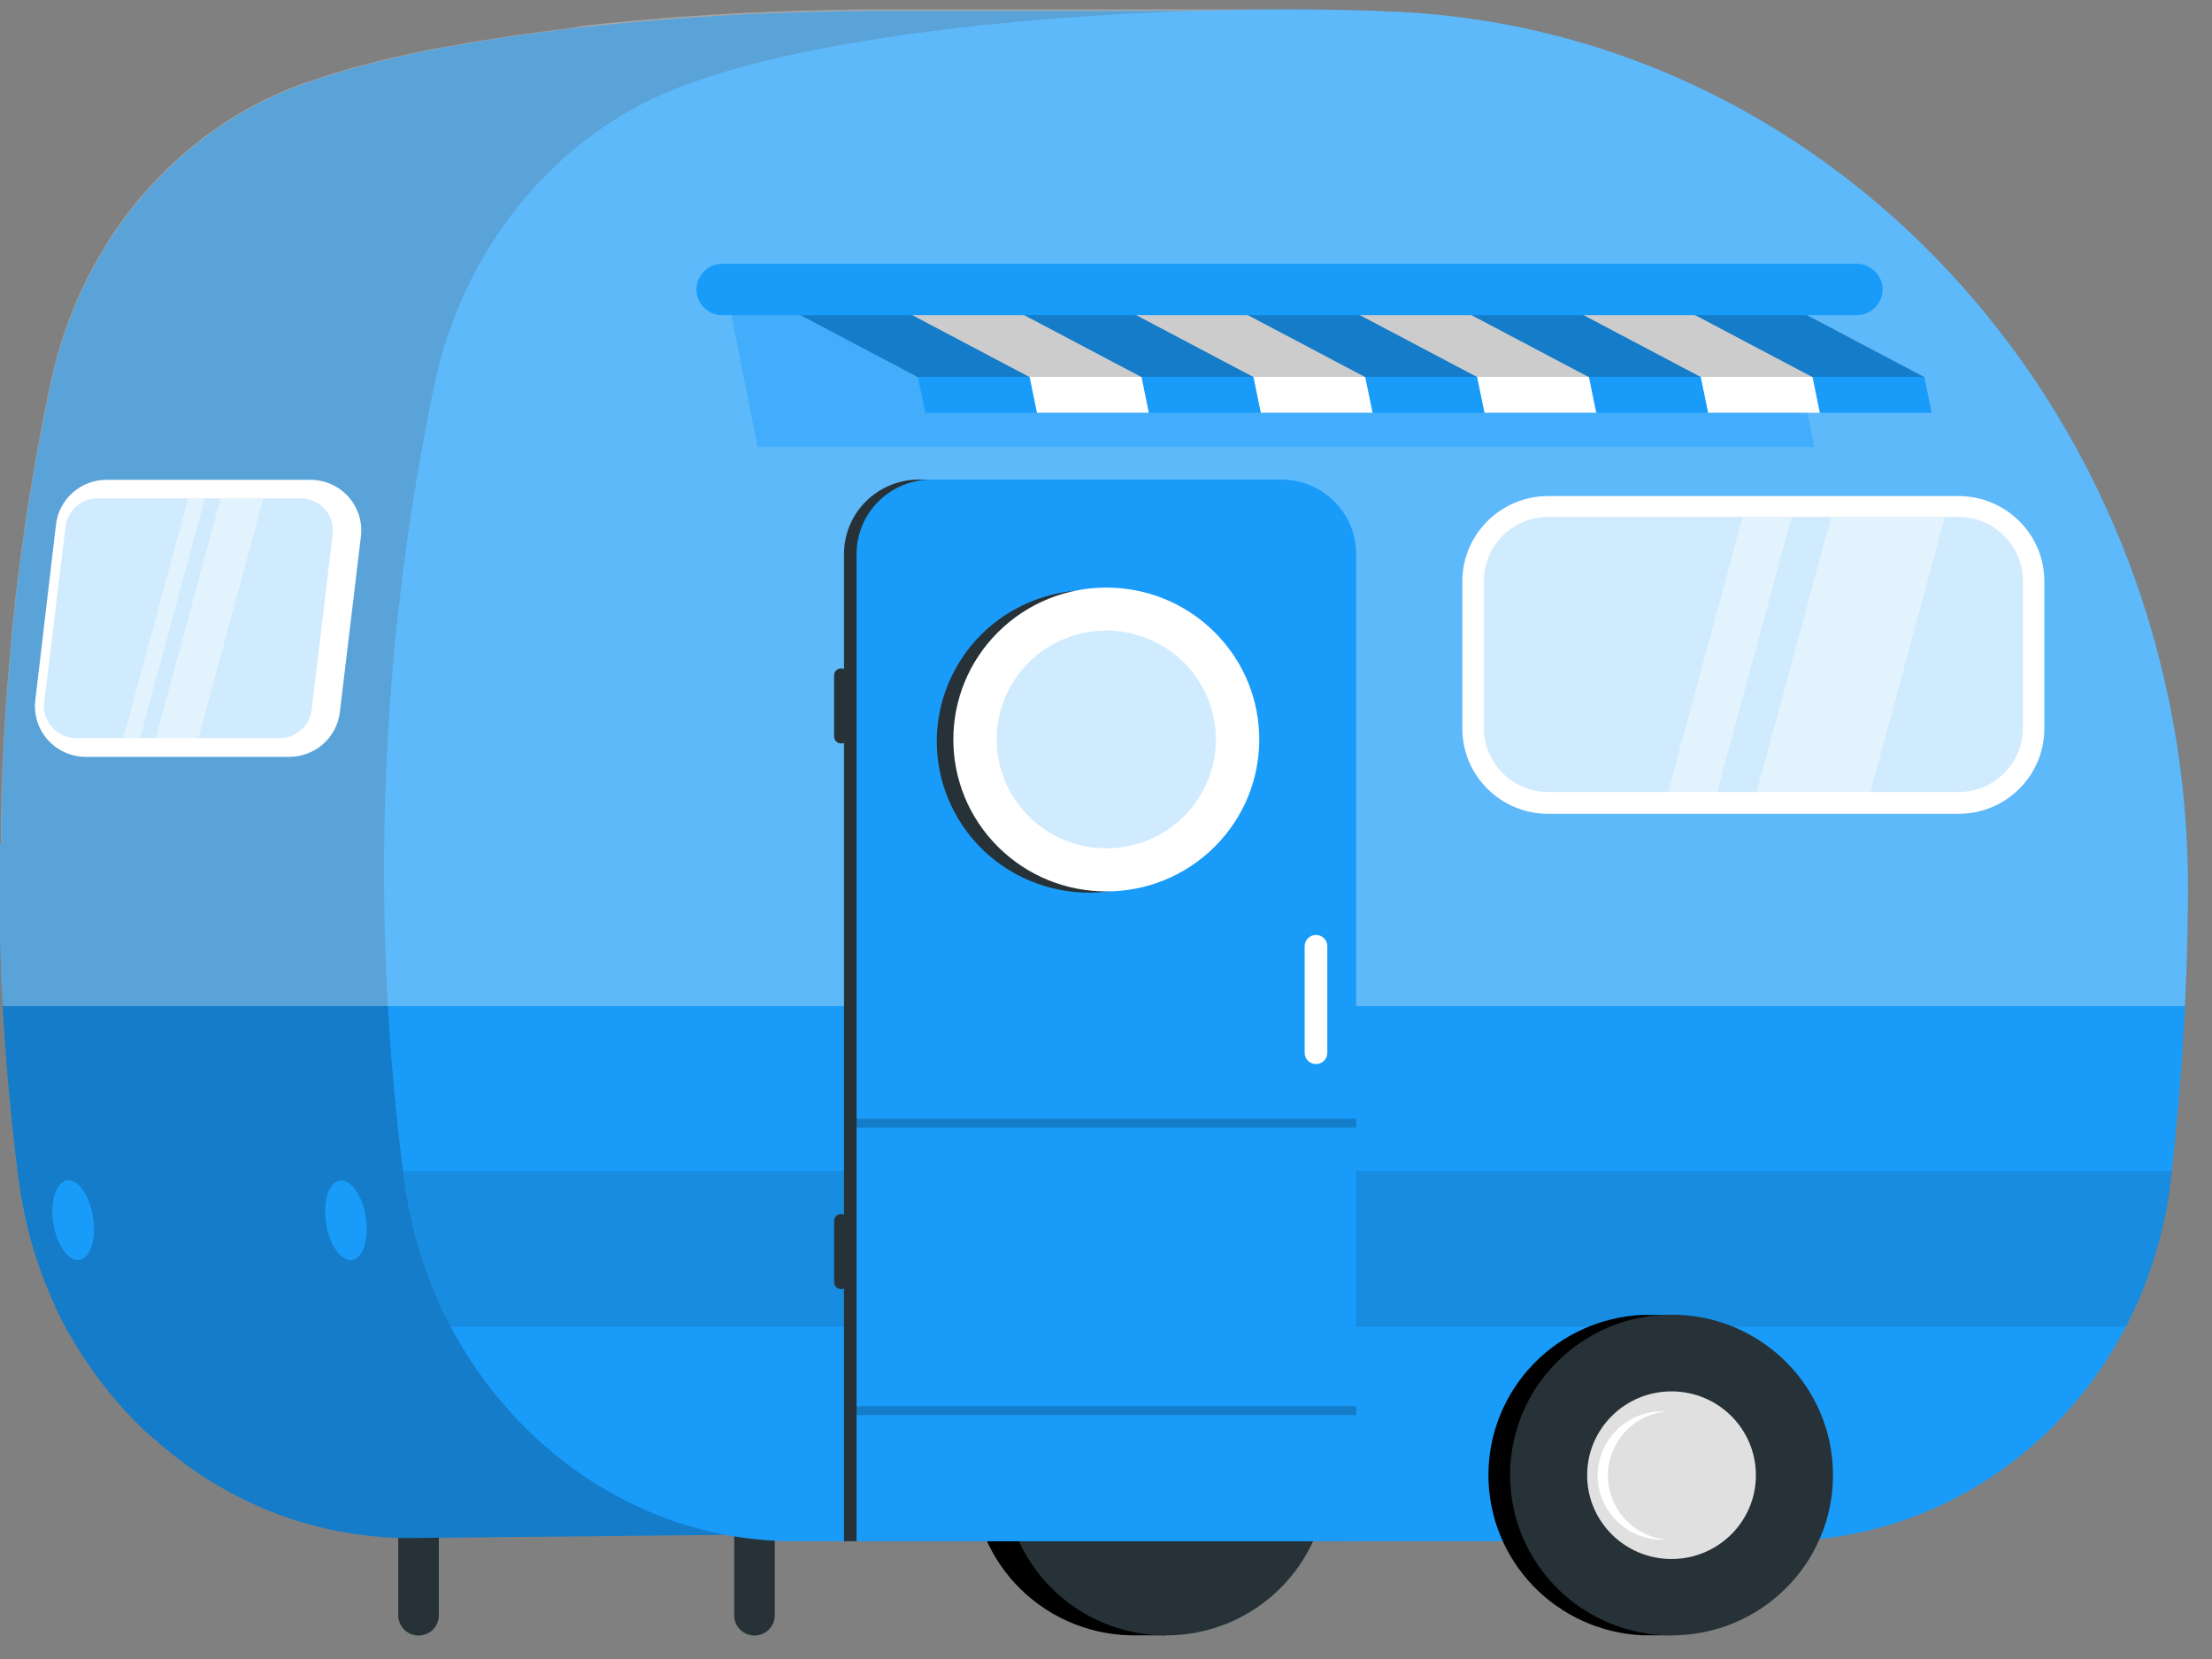
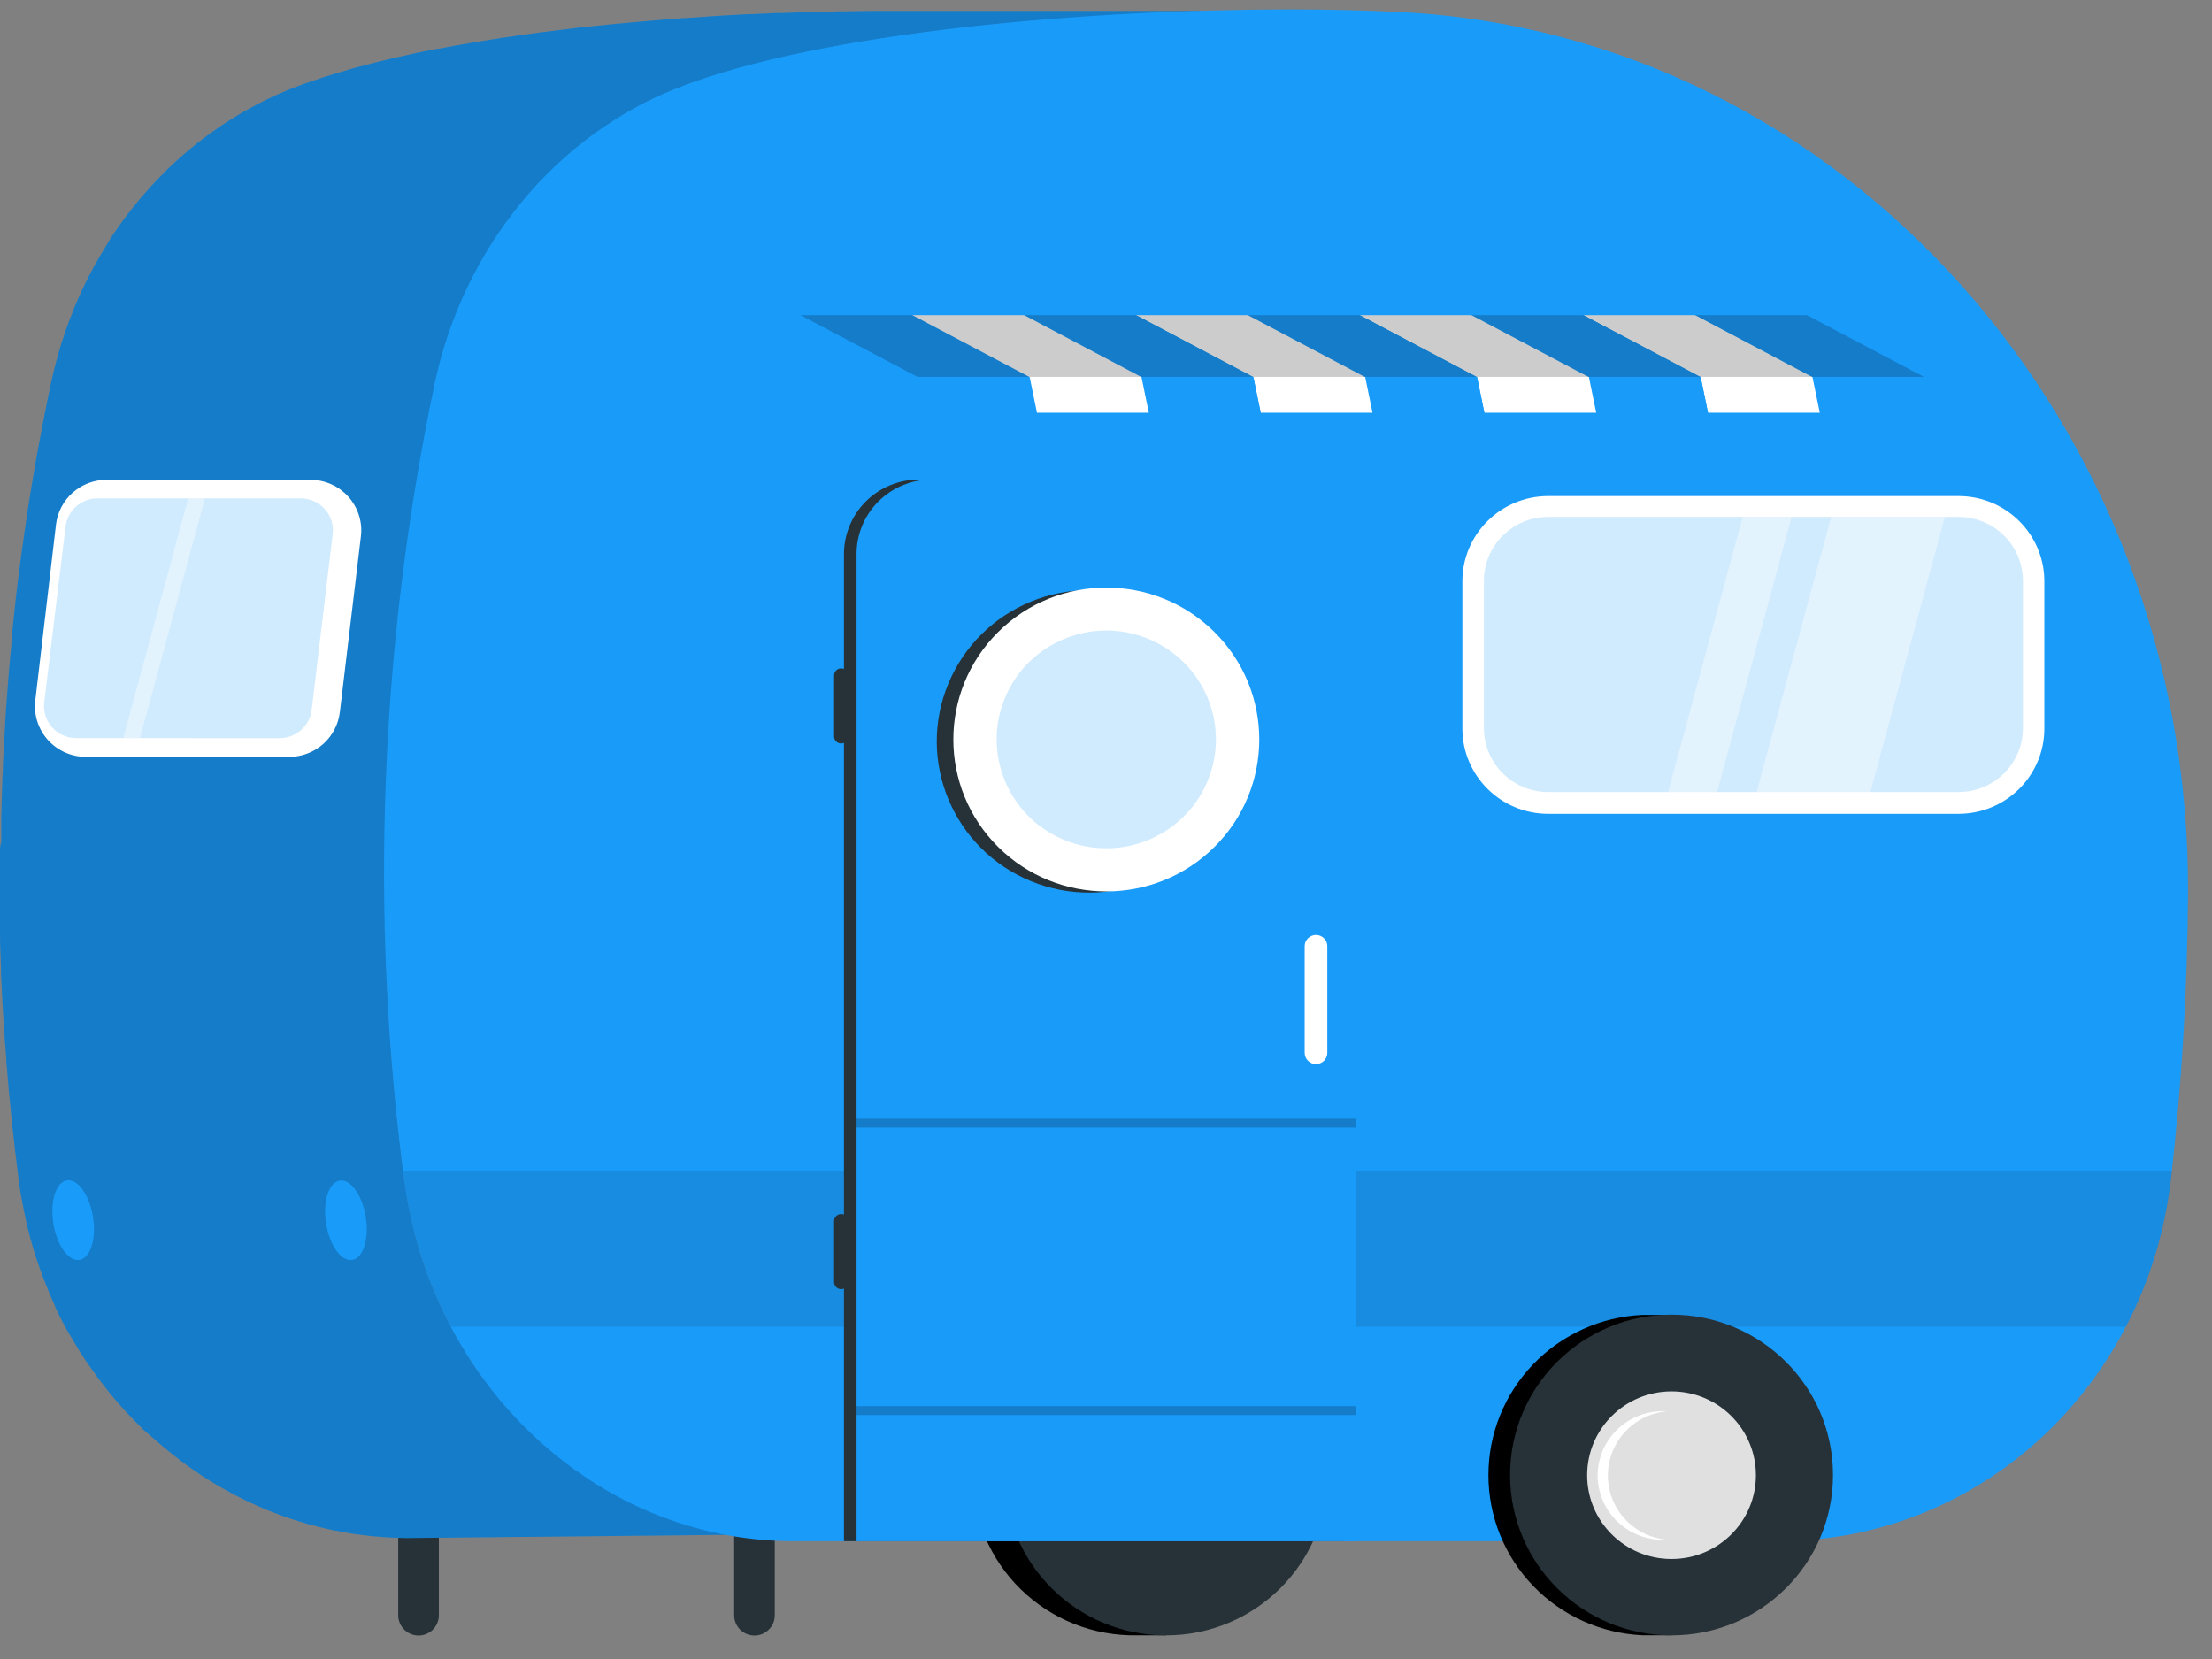
<svg xmlns="http://www.w3.org/2000/svg" width="68" height="51" viewBox="0 0 68 51" fill="none">
  <rect x="0" y="0" width="68" height="51" fill="#808080" stroke="none" />
  <g clip-path="url(#clip0_14356_19595)">
    <path d="M34.955 40.424H35.844V50.273H34.955C34.295 50.285 33.64 50.167 33.027 49.925C32.414 49.682 31.856 49.321 31.385 48.862C30.914 48.404 30.541 47.856 30.285 47.252C30.03 46.648 29.898 45.999 29.898 45.344C29.898 44.689 30.03 44.04 30.285 43.436C30.541 42.832 30.914 42.284 31.385 41.826C31.856 41.367 32.414 41.006 33.027 40.763C33.64 40.521 34.295 40.403 34.955 40.415V40.424Z" fill="black" />
    <path d="M35.844 50.274C38.585 50.274 40.808 48.067 40.808 45.344C40.808 42.621 38.585 40.414 35.844 40.414C33.103 40.414 30.881 42.621 30.881 45.344C30.881 48.067 33.103 50.274 35.844 50.274Z" fill="#263238" />
    <path d="M23.195 50.279C23.36 50.279 23.519 50.213 23.635 50.097C23.752 49.98 23.818 49.823 23.818 49.659V45.734H22.57V49.659C22.57 49.823 22.636 49.981 22.753 50.097C22.87 50.214 23.029 50.279 23.195 50.279Z" fill="#263238" />
    <path d="M12.867 50.279C13.032 50.279 13.191 50.213 13.308 50.097C13.425 49.98 13.491 49.823 13.491 49.659V45.734H12.242V49.659C12.243 49.823 12.309 49.98 12.426 50.097C12.543 50.213 12.701 50.279 12.867 50.279Z" fill="#263238" />
    <path d="M-0.012 26.342V26.594C-0.012 26.622 -0.012 26.649 -0.012 26.675V27.125C-0.012 27.232 -0.012 27.341 -0.012 27.45C-0.012 27.605 -0.012 27.761 -0.012 27.916C-0.012 28.015 -0.012 28.113 -0.012 28.213C-0.012 28.386 -0.001 28.567 0.002 28.742C0.002 28.818 0.002 28.892 0.002 28.963C0.011 29.214 0.018 29.459 0.03 29.706C0.03 29.734 0.03 29.763 0.03 29.794C0.03 30.009 0.047 30.225 0.058 30.436C0.058 30.52 0.058 30.608 0.072 30.684C0.072 30.84 0.087 30.999 0.096 31.152C0.096 31.251 0.11 31.348 0.115 31.443C0.126 31.583 0.133 31.721 0.143 31.859C0.143 31.959 0.159 32.061 0.164 32.16C0.174 32.291 0.183 32.423 0.195 32.552V32.633C0.195 32.677 0.195 32.72 0.207 32.766C0.227 32.995 0.246 33.223 0.265 33.447C0.265 33.518 0.277 33.587 0.284 33.655C0.31 33.928 0.336 34.201 0.364 34.465C0.364 34.512 0.374 34.555 0.378 34.598C0.402 34.828 0.428 35.054 0.455 35.279C0.455 35.348 0.47 35.419 0.479 35.488C0.51 35.748 0.542 36.006 0.573 36.261C0.588 36.371 0.604 36.483 0.622 36.594C0.622 36.642 0.639 36.693 0.646 36.742C0.653 36.793 0.67 36.872 0.681 36.934C0.702 37.057 0.728 37.176 0.752 37.297C0.764 37.354 0.775 37.411 0.789 37.47C0.792 37.492 0.796 37.514 0.802 37.536C0.836 37.683 0.87 37.828 0.91 37.973C0.91 37.973 0.91 37.981 0.91 37.985C0.95 38.134 0.992 38.282 1.037 38.432C1.037 38.451 1.05 38.472 1.056 38.491C1.07 38.545 1.091 38.595 1.105 38.647C1.143 38.764 1.182 38.88 1.223 38.992C1.244 39.049 1.265 39.106 1.286 39.165C1.307 39.224 1.317 39.253 1.335 39.298C1.352 39.343 1.385 39.426 1.413 39.49C1.441 39.554 1.457 39.602 1.481 39.663C1.531 39.789 1.587 39.915 1.643 40.038L1.69 40.142V40.162C1.761 40.316 1.836 40.466 1.912 40.615L1.97 40.722C2.024 40.824 2.078 40.928 2.144 41.028C2.144 41.044 2.161 41.059 2.172 41.075C2.21 41.144 2.25 41.209 2.29 41.277C2.33 41.344 2.394 41.45 2.448 41.538C2.502 41.626 2.534 41.672 2.579 41.74C2.624 41.807 2.655 41.861 2.695 41.913C2.709 41.935 2.725 41.954 2.739 41.975C2.801 42.066 2.864 42.148 2.93 42.244C2.996 42.341 3.024 42.376 3.071 42.438C3.141 42.529 3.212 42.619 3.283 42.709C3.322 42.758 3.358 42.808 3.398 42.856L3.419 42.88C3.562 43.053 3.708 43.221 3.857 43.383L3.969 43.501C4.087 43.629 4.209 43.751 4.332 43.872C4.358 43.898 4.383 43.926 4.411 43.952C4.439 43.977 4.463 43.998 4.489 44.022L4.736 44.231C4.802 44.289 4.866 44.347 4.934 44.404C5.002 44.461 5.079 44.527 5.154 44.588C5.228 44.648 5.287 44.698 5.357 44.752C5.427 44.805 5.507 44.869 5.583 44.924L5.792 45.08L6.027 45.242L6.243 45.388L6.486 45.54L6.705 45.673C6.789 45.723 6.879 45.77 6.958 45.814L7.184 45.941L7.44 46.068C7.516 46.108 7.593 46.146 7.673 46.182C7.753 46.219 7.847 46.262 7.935 46.3L8.17 46.404L8.443 46.511L8.682 46.6C8.774 46.635 8.868 46.663 8.962 46.696L9.202 46.773C9.298 46.803 9.393 46.829 9.491 46.856C9.588 46.884 9.649 46.901 9.732 46.922C9.816 46.943 9.929 46.97 10.03 46.993C10.131 47.015 10.188 47.031 10.27 47.046C10.352 47.062 10.477 47.084 10.583 47.103C10.66 47.117 10.738 47.133 10.816 47.145C10.926 47.162 11.036 47.174 11.147 47.19C11.222 47.19 11.295 47.209 11.37 47.218C11.493 47.23 11.617 47.238 11.742 47.249C11.805 47.249 11.867 47.261 11.93 47.262C12.118 47.273 12.307 47.28 12.497 47.282L22.88 47.178C22.798 47.169 22.716 47.159 22.636 47.145C22.556 47.131 22.479 47.117 22.401 47.103L22.088 47.046C22.008 47.031 21.93 47.01 21.85 46.993C21.77 46.976 21.648 46.948 21.55 46.922L21.31 46.856C21.213 46.829 21.117 46.803 21.021 46.773C20.926 46.744 20.861 46.722 20.782 46.696C20.701 46.67 20.592 46.635 20.501 46.6L20.263 46.511L19.992 46.404C19.912 46.371 19.835 46.334 19.755 46.3C19.675 46.265 19.581 46.224 19.491 46.182C19.4 46.141 19.337 46.106 19.261 46.068C19.184 46.03 19.087 45.984 19.003 45.941L18.777 45.814C18.692 45.77 18.603 45.723 18.527 45.673L18.304 45.54L18.062 45.388L17.846 45.242C17.768 45.189 17.69 45.135 17.613 45.08L17.401 44.924C17.325 44.867 17.25 44.81 17.175 44.752C17.1 44.693 17.039 44.643 16.971 44.588L16.74 44.404L16.545 44.231C16.474 44.166 16.402 44.104 16.333 44.036C16.263 43.969 16.229 43.936 16.177 43.886C16.053 43.765 15.931 43.642 15.813 43.514C15.775 43.476 15.736 43.437 15.7 43.397C15.55 43.234 15.404 43.067 15.263 42.894L15.126 42.721C15.054 42.632 14.985 42.548 14.915 42.45C14.866 42.388 14.821 42.32 14.773 42.256C14.724 42.193 14.644 42.084 14.583 41.987C14.522 41.89 14.475 41.828 14.421 41.745L14.305 41.536C14.249 41.45 14.198 41.363 14.146 41.275C14.094 41.187 14.064 41.142 14.026 41.073C13.962 40.957 13.897 40.838 13.835 40.727C13.817 40.693 13.796 40.656 13.777 40.62C13.699 40.466 13.619 40.307 13.546 40.147C13.529 40.112 13.516 40.076 13.499 40.043C13.443 39.92 13.389 39.794 13.335 39.668C13.313 39.613 13.292 39.557 13.268 39.495C13.226 39.386 13.182 39.278 13.142 39.17L13.078 38.998C13.039 38.882 13 38.767 12.963 38.652L12.911 38.496C12.859 38.324 12.812 38.161 12.765 37.99C12.766 37.986 12.766 37.982 12.765 37.978C12.723 37.805 12.683 37.643 12.645 37.475C12.631 37.418 12.62 37.361 12.608 37.302C12.582 37.181 12.559 37.062 12.537 36.94C12.525 36.877 12.513 36.812 12.504 36.748C12.478 36.587 12.45 36.426 12.429 36.266C12.396 36.012 12.366 35.747 12.335 35.495C12.335 35.424 12.318 35.353 12.311 35.282C12.285 35.058 12.259 34.831 12.234 34.602C12.234 34.558 12.226 34.517 12.22 34.472C12.193 34.206 12.166 33.935 12.14 33.662C12.14 33.593 12.128 33.522 12.121 33.453C12.1 33.228 12.081 33 12.062 32.772C12.062 32.701 12.052 32.63 12.045 32.557C12.036 32.43 12.025 32.298 12.017 32.169C12.008 32.067 12.001 31.965 11.992 31.864C11.992 31.726 11.977 31.59 11.966 31.451C11.966 31.355 11.954 31.258 11.949 31.158C11.938 31.006 11.931 30.852 11.923 30.696C11.923 30.612 11.912 30.523 11.909 30.441C11.898 30.237 11.89 30.033 11.881 29.827V29.711C11.872 29.464 11.862 29.219 11.855 28.968C11.855 28.892 11.855 28.815 11.855 28.737C11.855 28.564 11.846 28.391 11.845 28.218C11.845 28.118 11.845 28.02 11.845 27.921V27.455C11.845 27.344 11.845 27.235 11.845 27.125C11.845 26.978 11.845 26.829 11.845 26.681C11.845 26.568 11.845 26.456 11.845 26.335C11.845 26.183 11.845 26.031 11.845 25.879C11.845 25.763 11.845 25.647 11.845 25.533C11.845 25.383 11.845 25.234 11.855 25.084C11.855 24.963 11.855 24.842 11.864 24.719C11.872 24.597 11.872 24.422 11.876 24.272C11.876 24.149 11.886 24.025 11.89 23.902C11.89 23.75 11.902 23.599 11.909 23.448C11.909 23.323 11.919 23.199 11.926 23.076C11.926 22.922 11.944 22.768 11.951 22.615L11.972 22.24L12.003 21.771L12.029 21.393C12.041 21.236 12.055 21.075 12.065 20.914C12.076 20.792 12.085 20.667 12.097 20.541C12.111 20.377 12.126 20.211 12.14 20.047C12.152 19.926 12.161 19.805 12.175 19.682C12.196 19.449 12.222 19.214 12.246 18.977L12.267 18.775C12.302 18.473 12.337 18.167 12.375 17.863C12.386 17.776 12.396 17.69 12.408 17.607C12.434 17.384 12.464 17.163 12.493 16.937C12.509 16.823 12.527 16.707 12.542 16.591C12.572 16.396 12.6 16.199 12.629 16.002L12.687 15.627C12.714 15.437 12.746 15.247 12.777 15.053L12.84 14.671L12.944 14.082C12.965 13.961 12.986 13.838 13.008 13.716C13.048 13.501 13.09 13.284 13.132 13.068C13.151 12.964 13.17 12.86 13.191 12.757C13.254 12.435 13.32 12.113 13.389 11.791C13.402 11.732 13.415 11.675 13.429 11.618C13.48 11.398 13.532 11.182 13.593 10.968L13.616 10.894C13.678 10.674 13.746 10.457 13.819 10.244C13.824 10.227 13.83 10.21 13.836 10.194C13.913 9.971 13.995 9.752 14.084 9.536V9.524C14.174 9.304 14.268 9.09 14.371 8.879C14.374 8.869 14.379 8.859 14.384 8.85C14.482 8.644 14.585 8.44 14.694 8.241C14.705 8.222 14.713 8.203 14.724 8.186C14.83 7.993 14.941 7.802 15.056 7.618C15.072 7.593 15.084 7.569 15.1 7.547C15.213 7.364 15.333 7.187 15.447 7.011C15.465 6.987 15.482 6.959 15.502 6.935C15.625 6.762 15.752 6.589 15.882 6.43L15.94 6.356C16.088 6.171 16.241 5.992 16.399 5.815C16.418 5.795 16.436 5.774 16.455 5.755C16.615 5.582 16.782 5.409 16.954 5.236C16.971 5.219 16.987 5.202 17.008 5.185C17.131 5.062 17.26 4.944 17.391 4.83L17.476 4.756C17.606 4.644 17.739 4.531 17.874 4.424C17.881 4.42 17.887 4.415 17.892 4.409C18.014 4.314 18.135 4.222 18.261 4.131L18.368 4.055C18.464 3.985 18.561 3.918 18.661 3.852L18.765 3.783C18.873 3.712 18.981 3.643 19.09 3.579L19.13 3.555C19.252 3.479 19.376 3.41 19.501 3.341L19.625 3.275L19.868 3.147L20.009 3.078C20.089 3.04 20.167 3 20.247 2.966L20.383 2.904C20.529 2.84 20.679 2.774 20.83 2.715L21.255 2.555H21.274C21.403 2.507 21.533 2.462 21.665 2.42L21.799 2.375L22.097 2.282L22.25 2.235L22.565 2.143L22.702 2.104L22.895 2.052L23.271 1.952L23.488 1.898L23.854 1.812L24.084 1.758L24.466 1.673L24.689 1.623L25.125 1.537C25.188 1.523 25.249 1.511 25.312 1.501L25.543 1.456L25.875 1.393L26.122 1.352L26.45 1.293L26.709 1.252L27.034 1.2L27.302 1.158C27.41 1.143 27.518 1.126 27.627 1.112L27.9 1.07L28.229 1.025L28.508 0.989C28.617 0.975 28.729 0.96 28.84 0.948L29.12 0.913L29.454 0.873C29.548 0.861 29.642 0.849 29.738 0.841L29.993 0.811L30.828 0.725C30.842 0.726 30.856 0.726 30.87 0.725C31.162 0.697 31.455 0.669 31.74 0.645L31.954 0.628C32.246 0.604 32.537 0.578 32.824 0.557H32.871C33.151 0.536 33.433 0.517 33.713 0.5L33.92 0.486L34.79 0.436H34.903L35.679 0.4H35.872L36.716 0.369H36.862L37.594 0.348H37.768L38.626 0.336H38.8H39.657H27.822H26.963H26.789L25.935 0.348C25.915 0.35 25.895 0.35 25.875 0.348H25.762L25.03 0.369H24.884L24.042 0.4H23.847L23.069 0.436H22.958L22.088 0.486L21.879 0.5C21.598 0.517 21.317 0.536 21.037 0.557H20.992C20.7 0.578 20.407 0.604 20.122 0.628L19.91 0.645C19.617 0.669 19.324 0.697 19.04 0.725C19.026 0.726 19.012 0.726 18.998 0.725L18.162 0.811L18.048 0.823L17.907 0.841C17.814 0.841 17.718 0.861 17.622 0.873L17.29 0.913L17.008 0.948L16.677 0.989L16.399 1.025L16.072 1.07L15.799 1.112C15.689 1.126 15.58 1.143 15.472 1.158L15.204 1.2L14.879 1.252C14.793 1.266 14.705 1.281 14.619 1.293L14.292 1.352C14.209 1.364 14.118 1.38 14.045 1.393L13.711 1.456L13.482 1.499H13.443C13.393 1.507 13.346 1.52 13.295 1.53L12.857 1.616L12.634 1.666C12.506 1.694 12.379 1.722 12.255 1.751L12.022 1.805L11.66 1.891L11.441 1.945L11.067 2.045L10.922 2.083L10.87 2.097L10.736 2.136C10.628 2.166 10.524 2.197 10.421 2.228L10.268 2.275L9.969 2.368L9.835 2.413C9.701 2.456 9.571 2.501 9.442 2.548H9.425C9.28 2.6 9.139 2.653 9.002 2.707C8.864 2.76 8.703 2.831 8.555 2.895L8.499 2.918L8.419 2.957C8.339 2.992 8.261 3.032 8.182 3.07L8.04 3.139L7.796 3.267L7.702 3.315L7.674 3.332C7.549 3.401 7.424 3.47 7.3 3.546L7.26 3.571C7.151 3.638 7.045 3.704 6.938 3.775L6.9 3.797L6.832 3.844C6.735 3.909 6.638 3.977 6.538 4.048C6.504 4.072 6.467 4.096 6.434 4.122C6.309 4.213 6.185 4.305 6.065 4.4C6.06 4.404 6.054 4.408 6.049 4.412C5.914 4.521 5.782 4.632 5.651 4.744L5.568 4.818C5.437 4.932 5.308 5.05 5.181 5.173L5.159 5.193L5.129 5.224C4.955 5.397 4.792 5.57 4.628 5.743L4.574 5.803C4.418 5.976 4.263 6.159 4.115 6.344L4.087 6.375C4.077 6.389 4.068 6.405 4.056 6.418C3.925 6.581 3.798 6.752 3.676 6.923L3.624 6.999C3.501 7.172 3.382 7.345 3.276 7.535L3.233 7.606C3.118 7.79 3.007 7.98 2.901 8.174C2.89 8.192 2.88 8.21 2.871 8.229C2.763 8.428 2.657 8.632 2.56 8.838C2.556 8.848 2.552 8.858 2.546 8.867C2.447 9.078 2.351 9.294 2.262 9.511V9.524C2.173 9.74 2.088 9.959 2.013 10.182C2.009 10.198 2.003 10.214 1.996 10.23C1.921 10.445 1.855 10.662 1.791 10.882C1.785 10.907 1.778 10.932 1.77 10.956C1.711 11.17 1.657 11.386 1.606 11.606C1.606 11.625 1.598 11.642 1.594 11.661C1.591 11.68 1.575 11.742 1.566 11.782C1.497 12.105 1.432 12.427 1.37 12.748C1.347 12.852 1.328 12.955 1.309 13.059C1.267 13.275 1.225 13.493 1.187 13.707C1.163 13.83 1.142 13.952 1.119 14.073C1.084 14.27 1.05 14.469 1.018 14.664C0.996 14.79 0.975 14.917 0.954 15.043C0.923 15.234 0.893 15.428 0.862 15.62C0.842 15.744 0.823 15.869 0.806 15.993C0.776 16.19 0.747 16.387 0.721 16.586C0.703 16.7 0.688 16.814 0.672 16.931C0.641 17.158 0.613 17.382 0.583 17.607C0.573 17.688 0.562 17.78 0.55 17.854C0.514 18.162 0.477 18.468 0.446 18.77C0.446 18.836 0.432 18.899 0.425 18.965C0.399 19.204 0.375 19.442 0.352 19.677C0.352 19.705 0.352 19.731 0.352 19.758C0.352 19.852 0.334 19.945 0.328 20.04C0.312 20.213 0.296 20.372 0.284 20.536C0.272 20.662 0.262 20.786 0.253 20.909C0.239 21.07 0.227 21.23 0.216 21.388C0.206 21.514 0.197 21.64 0.188 21.766C0.18 21.922 0.167 22.079 0.159 22.235C0.159 22.359 0.143 22.485 0.138 22.609C0.127 22.763 0.12 22.917 0.112 23.071C0.112 23.194 0.101 23.318 0.094 23.442C0.094 23.594 0.082 23.747 0.075 23.898C0.075 24.02 0.067 24.144 0.063 24.267C0.063 24.417 0.053 24.567 0.049 24.716C0.049 24.839 0.049 24.958 0.039 25.077C0.039 25.229 0.039 25.379 0.039 25.53V25.875C-0.008 26.036 -0.008 26.19 -0.012 26.342Z" fill="#199BFA" />
    <path opacity="0.2" d="M-0.012 26.342V26.594C-0.012 26.622 -0.012 26.649 -0.012 26.675V27.125C-0.012 27.232 -0.012 27.341 -0.012 27.45C-0.012 27.605 -0.012 27.761 -0.012 27.916C-0.012 28.015 -0.012 28.113 -0.012 28.213C-0.012 28.386 -0.001 28.567 0.002 28.742C0.002 28.818 0.002 28.892 0.002 28.963C0.011 29.214 0.018 29.459 0.03 29.706C0.03 29.734 0.03 29.763 0.03 29.794C0.03 30.009 0.047 30.225 0.058 30.436C0.058 30.52 0.058 30.608 0.072 30.684C0.072 30.84 0.087 30.999 0.096 31.152C0.096 31.251 0.11 31.348 0.115 31.443C0.126 31.583 0.133 31.721 0.143 31.859C0.143 31.959 0.159 32.061 0.164 32.16C0.174 32.291 0.183 32.423 0.195 32.552V32.633C0.195 32.677 0.195 32.72 0.207 32.766C0.227 32.995 0.246 33.223 0.265 33.447C0.265 33.518 0.277 33.587 0.284 33.655C0.31 33.928 0.336 34.201 0.364 34.465C0.364 34.512 0.374 34.555 0.378 34.598C0.402 34.828 0.428 35.054 0.455 35.279C0.455 35.348 0.47 35.419 0.479 35.488C0.51 35.748 0.542 36.006 0.573 36.261C0.588 36.371 0.604 36.483 0.622 36.594C0.622 36.642 0.639 36.693 0.646 36.742C0.653 36.793 0.67 36.872 0.681 36.934C0.702 37.057 0.728 37.176 0.752 37.297C0.764 37.354 0.775 37.411 0.789 37.47C0.792 37.492 0.796 37.514 0.802 37.536C0.836 37.683 0.87 37.828 0.91 37.973C0.91 37.973 0.91 37.981 0.91 37.985C0.95 38.134 0.992 38.282 1.037 38.432C1.037 38.451 1.05 38.472 1.056 38.491C1.07 38.545 1.091 38.595 1.105 38.647C1.143 38.764 1.182 38.88 1.223 38.992C1.244 39.049 1.265 39.106 1.286 39.165C1.307 39.224 1.317 39.253 1.335 39.298C1.352 39.343 1.385 39.426 1.413 39.49C1.441 39.554 1.457 39.602 1.481 39.663C1.531 39.789 1.587 39.915 1.643 40.038L1.69 40.142V40.162C1.761 40.316 1.836 40.466 1.912 40.615L1.97 40.722C2.024 40.824 2.078 40.928 2.144 41.028C2.144 41.044 2.161 41.059 2.172 41.075C2.21 41.144 2.25 41.209 2.29 41.277C2.33 41.344 2.394 41.45 2.448 41.538C2.502 41.626 2.534 41.672 2.579 41.74C2.624 41.807 2.655 41.861 2.695 41.913C2.709 41.935 2.725 41.954 2.739 41.975C2.801 42.066 2.864 42.148 2.93 42.244C2.996 42.341 3.024 42.376 3.071 42.438C3.141 42.529 3.212 42.619 3.283 42.709C3.322 42.758 3.358 42.808 3.398 42.856L3.419 42.88C3.562 43.053 3.708 43.221 3.857 43.383L3.969 43.501C4.087 43.629 4.209 43.751 4.332 43.872C4.358 43.898 4.383 43.926 4.411 43.952C4.439 43.977 4.463 43.998 4.489 44.022L4.736 44.231C4.802 44.289 4.866 44.347 4.934 44.404C5.002 44.461 5.079 44.527 5.154 44.588C5.228 44.648 5.287 44.698 5.357 44.752C5.427 44.805 5.507 44.869 5.583 44.924L5.792 45.08L6.027 45.242L6.243 45.388L6.486 45.54L6.705 45.673C6.789 45.723 6.879 45.77 6.958 45.814L7.184 45.941L7.44 46.068C7.516 46.108 7.593 46.146 7.673 46.182C7.753 46.219 7.847 46.262 7.935 46.3L8.17 46.404L8.443 46.511L8.682 46.6C8.774 46.635 8.868 46.663 8.962 46.696L9.202 46.773C9.298 46.803 9.393 46.829 9.491 46.856C9.588 46.884 9.649 46.901 9.732 46.922C9.816 46.943 9.929 46.97 10.03 46.993C10.131 47.015 10.188 47.031 10.27 47.046C10.352 47.062 10.477 47.084 10.583 47.103C10.66 47.117 10.738 47.133 10.816 47.145C10.926 47.162 11.036 47.174 11.147 47.19C11.222 47.19 11.295 47.209 11.37 47.218C11.493 47.23 11.617 47.238 11.742 47.249C11.805 47.249 11.867 47.261 11.93 47.262C12.118 47.273 12.307 47.28 12.497 47.282L22.88 47.178C22.798 47.169 22.716 47.159 22.636 47.145C22.556 47.131 22.479 47.117 22.401 47.103L22.088 47.046C22.008 47.031 21.93 47.01 21.85 46.993C21.77 46.976 21.648 46.948 21.55 46.922L21.31 46.856C21.213 46.829 21.117 46.803 21.021 46.773C20.926 46.744 20.861 46.722 20.782 46.696C20.701 46.67 20.592 46.635 20.501 46.6L20.263 46.511L19.992 46.404C19.912 46.371 19.835 46.334 19.755 46.3C19.675 46.265 19.581 46.224 19.491 46.182C19.4 46.141 19.337 46.106 19.261 46.068C19.184 46.03 19.087 45.984 19.003 45.941L18.777 45.814C18.692 45.77 18.603 45.723 18.527 45.673L18.304 45.54L18.062 45.388L17.846 45.242C17.768 45.189 17.69 45.135 17.613 45.08L17.401 44.924C17.325 44.867 17.25 44.81 17.175 44.752C17.1 44.693 17.039 44.643 16.971 44.588L16.74 44.404L16.545 44.231C16.474 44.166 16.402 44.104 16.333 44.036C16.263 43.969 16.229 43.936 16.177 43.886C16.053 43.765 15.931 43.642 15.813 43.514C15.775 43.476 15.736 43.437 15.7 43.397C15.55 43.234 15.404 43.067 15.263 42.894L15.126 42.721C15.054 42.632 14.985 42.548 14.915 42.45C14.866 42.388 14.821 42.32 14.773 42.256C14.724 42.193 14.644 42.084 14.583 41.987C14.522 41.89 14.475 41.828 14.421 41.745L14.305 41.536C14.249 41.45 14.198 41.363 14.146 41.275C14.094 41.187 14.064 41.142 14.026 41.073C13.962 40.957 13.897 40.838 13.835 40.727C13.817 40.693 13.796 40.656 13.777 40.62C13.699 40.466 13.619 40.307 13.546 40.147C13.529 40.112 13.516 40.076 13.499 40.043C13.443 39.92 13.389 39.794 13.335 39.668C13.313 39.613 13.292 39.557 13.268 39.495C13.226 39.386 13.182 39.278 13.142 39.17L13.078 38.998C13.039 38.882 13 38.767 12.963 38.652L12.911 38.496C12.859 38.324 12.812 38.161 12.765 37.99C12.766 37.986 12.766 37.982 12.765 37.978C12.723 37.805 12.683 37.643 12.645 37.475C12.631 37.418 12.62 37.361 12.608 37.302C12.582 37.181 12.559 37.062 12.537 36.94C12.525 36.877 12.513 36.812 12.504 36.748C12.478 36.587 12.45 36.426 12.429 36.266C12.396 36.012 12.366 35.747 12.335 35.495C12.335 35.424 12.318 35.353 12.311 35.282C12.285 35.058 12.259 34.831 12.234 34.602C12.234 34.558 12.226 34.517 12.22 34.472C12.193 34.206 12.166 33.935 12.14 33.662C12.14 33.593 12.128 33.522 12.121 33.453C12.1 33.228 12.081 33 12.062 32.772C12.062 32.701 12.052 32.63 12.045 32.557C12.036 32.43 12.025 32.298 12.017 32.169C12.008 32.067 12.001 31.965 11.992 31.864C11.992 31.726 11.977 31.59 11.966 31.451C11.966 31.355 11.954 31.258 11.949 31.158C11.938 31.006 11.931 30.852 11.923 30.696C11.923 30.612 11.912 30.523 11.909 30.441C11.898 30.237 11.89 30.033 11.881 29.827V29.711C11.872 29.464 11.862 29.219 11.855 28.968C11.855 28.892 11.855 28.815 11.855 28.737C11.855 28.564 11.846 28.391 11.845 28.218C11.845 28.118 11.845 28.02 11.845 27.921V27.455C11.845 27.344 11.845 27.235 11.845 27.125C11.845 26.978 11.845 26.829 11.845 26.681C11.845 26.568 11.845 26.456 11.845 26.335C11.845 26.183 11.845 26.031 11.845 25.879C11.845 25.763 11.845 25.647 11.845 25.533C11.845 25.383 11.845 25.234 11.855 25.084C11.855 24.963 11.855 24.842 11.864 24.719C11.872 24.597 11.872 24.422 11.876 24.272C11.876 24.149 11.886 24.025 11.89 23.902C11.89 23.75 11.902 23.599 11.909 23.448C11.909 23.323 11.919 23.199 11.926 23.076C11.926 22.922 11.944 22.768 11.951 22.615L11.972 22.24L12.003 21.771L12.029 21.393C12.041 21.236 12.055 21.075 12.065 20.914C12.076 20.792 12.085 20.667 12.097 20.541C12.111 20.377 12.126 20.211 12.14 20.047C12.152 19.926 12.161 19.805 12.175 19.682C12.196 19.449 12.222 19.214 12.246 18.977L12.267 18.775C12.302 18.473 12.337 18.167 12.375 17.863C12.386 17.776 12.396 17.69 12.408 17.607C12.434 17.384 12.464 17.163 12.493 16.937C12.509 16.823 12.527 16.707 12.542 16.591C12.572 16.396 12.6 16.199 12.629 16.002L12.687 15.627C12.714 15.437 12.746 15.247 12.777 15.053L12.84 14.671L12.944 14.082C12.965 13.961 12.986 13.838 13.008 13.716C13.048 13.501 13.09 13.284 13.132 13.068C13.151 12.964 13.17 12.86 13.191 12.757C13.254 12.435 13.32 12.113 13.389 11.791C13.402 11.732 13.415 11.675 13.429 11.618C13.48 11.398 13.532 11.182 13.593 10.968L13.616 10.894C13.678 10.674 13.746 10.457 13.819 10.244C13.824 10.227 13.83 10.21 13.836 10.194C13.913 9.971 13.995 9.752 14.084 9.536V9.524C14.174 9.304 14.268 9.09 14.371 8.879C14.374 8.869 14.379 8.859 14.384 8.85C14.482 8.644 14.585 8.44 14.694 8.241C14.705 8.222 14.713 8.203 14.724 8.186C14.83 7.993 14.941 7.802 15.056 7.618C15.072 7.593 15.084 7.569 15.1 7.547C15.213 7.364 15.333 7.187 15.447 7.011C15.465 6.987 15.482 6.959 15.502 6.935C15.625 6.762 15.752 6.589 15.882 6.43L15.94 6.356C16.088 6.171 16.241 5.992 16.399 5.815C16.418 5.795 16.436 5.774 16.455 5.755C16.615 5.582 16.782 5.409 16.954 5.236C16.971 5.219 16.987 5.202 17.008 5.185C17.131 5.062 17.26 4.944 17.391 4.83L17.476 4.756C17.606 4.644 17.739 4.531 17.874 4.424C17.881 4.42 17.887 4.415 17.892 4.409C18.014 4.314 18.135 4.222 18.261 4.131L18.368 4.055C18.464 3.985 18.561 3.918 18.661 3.852L18.765 3.783C18.873 3.712 18.981 3.643 19.09 3.579L19.13 3.555C19.252 3.479 19.376 3.41 19.501 3.341L19.625 3.275L19.868 3.147L20.009 3.078C20.089 3.04 20.167 3 20.247 2.966L20.383 2.904C20.529 2.84 20.679 2.774 20.83 2.715L21.255 2.555H21.274C21.403 2.507 21.533 2.462 21.665 2.42L21.799 2.375L22.097 2.282L22.25 2.235L22.565 2.143L22.702 2.104L22.895 2.052L23.271 1.952L23.488 1.898L23.854 1.812L24.084 1.758L24.466 1.673L24.689 1.623L25.125 1.537C25.188 1.523 25.249 1.511 25.312 1.501L25.543 1.456L25.875 1.393L26.122 1.352L26.45 1.293L26.709 1.252L27.034 1.2L27.302 1.158C27.41 1.143 27.518 1.126 27.627 1.112L27.9 1.07L28.229 1.025L28.508 0.989C28.617 0.975 28.729 0.96 28.84 0.948L29.12 0.913L29.454 0.873C29.548 0.861 29.642 0.849 29.738 0.841L29.993 0.811L30.828 0.725C30.842 0.726 30.856 0.726 30.87 0.725C31.162 0.697 31.455 0.669 31.74 0.645L31.954 0.628C32.246 0.604 32.537 0.578 32.824 0.557H32.871C33.151 0.536 33.433 0.517 33.713 0.5L33.92 0.486L34.79 0.436H34.903L35.679 0.4H35.872L36.716 0.369H36.862L37.594 0.348H37.768L38.626 0.336H38.8H39.657H27.822H26.963H26.789L25.935 0.348C25.915 0.35 25.895 0.35 25.875 0.348H25.762L25.03 0.369H24.884L24.042 0.4H23.847L23.069 0.436H22.958L22.088 0.486L21.879 0.5C21.598 0.517 21.317 0.536 21.037 0.557H20.992C20.7 0.578 20.407 0.604 20.122 0.628L19.91 0.645C19.617 0.669 19.324 0.697 19.04 0.725C19.026 0.726 19.012 0.726 18.998 0.725L18.162 0.811L18.048 0.823L17.907 0.841C17.814 0.841 17.718 0.861 17.622 0.873L17.29 0.913L17.008 0.948L16.677 0.989L16.399 1.025L16.072 1.07L15.799 1.112C15.689 1.126 15.58 1.143 15.472 1.158L15.204 1.2L14.879 1.252C14.793 1.266 14.705 1.281 14.619 1.293L14.292 1.352C14.209 1.364 14.118 1.38 14.045 1.393L13.711 1.456L13.482 1.499H13.443C13.393 1.507 13.346 1.52 13.295 1.53L12.857 1.616L12.634 1.666C12.506 1.694 12.379 1.722 12.255 1.751L12.022 1.805L11.66 1.891L11.441 1.945L11.067 2.045L10.922 2.083L10.87 2.097L10.736 2.136C10.628 2.166 10.524 2.197 10.421 2.228L10.268 2.275L9.969 2.368L9.835 2.413C9.701 2.456 9.571 2.501 9.442 2.548H9.425C9.28 2.6 9.139 2.653 9.002 2.707C8.864 2.76 8.703 2.831 8.555 2.895L8.499 2.918L8.419 2.957C8.339 2.992 8.261 3.032 8.182 3.07L8.04 3.139L7.796 3.267L7.702 3.315L7.674 3.332C7.549 3.401 7.424 3.47 7.3 3.546L7.26 3.571C7.151 3.638 7.045 3.704 6.938 3.775L6.9 3.797L6.832 3.844C6.735 3.909 6.638 3.977 6.538 4.048C6.504 4.072 6.467 4.096 6.434 4.122C6.309 4.213 6.185 4.305 6.065 4.4C6.06 4.404 6.054 4.408 6.049 4.412C5.914 4.521 5.782 4.632 5.651 4.744L5.568 4.818C5.437 4.932 5.308 5.05 5.181 5.173L5.159 5.193L5.129 5.224C4.955 5.397 4.792 5.57 4.628 5.743L4.574 5.803C4.418 5.976 4.263 6.159 4.115 6.344L4.087 6.375C4.077 6.389 4.068 6.405 4.056 6.418C3.925 6.581 3.798 6.752 3.676 6.923L3.624 6.999C3.501 7.172 3.382 7.345 3.276 7.535L3.233 7.606C3.118 7.79 3.007 7.98 2.901 8.174C2.89 8.192 2.88 8.21 2.871 8.229C2.763 8.428 2.657 8.632 2.56 8.838C2.556 8.848 2.552 8.858 2.546 8.867C2.447 9.078 2.351 9.294 2.262 9.511V9.524C2.173 9.74 2.088 9.959 2.013 10.182C2.009 10.198 2.003 10.214 1.996 10.23C1.921 10.445 1.855 10.662 1.791 10.882C1.785 10.907 1.778 10.932 1.77 10.956C1.711 11.17 1.657 11.386 1.606 11.606C1.606 11.625 1.598 11.642 1.594 11.661C1.591 11.68 1.575 11.742 1.566 11.782C1.497 12.105 1.432 12.427 1.37 12.748C1.347 12.852 1.328 12.955 1.309 13.059C1.267 13.275 1.225 13.493 1.187 13.707C1.163 13.83 1.142 13.952 1.119 14.073C1.084 14.27 1.05 14.469 1.018 14.664C0.996 14.79 0.975 14.917 0.954 15.043C0.923 15.234 0.893 15.428 0.862 15.62C0.842 15.744 0.823 15.869 0.806 15.993C0.776 16.19 0.747 16.387 0.721 16.586C0.703 16.7 0.688 16.814 0.672 16.931C0.641 17.158 0.613 17.382 0.583 17.607C0.573 17.688 0.562 17.78 0.55 17.854C0.514 18.162 0.477 18.468 0.446 18.77C0.446 18.836 0.432 18.899 0.425 18.965C0.399 19.204 0.375 19.442 0.352 19.677C0.352 19.705 0.352 19.731 0.352 19.758C0.352 19.852 0.334 19.945 0.328 20.04C0.312 20.213 0.296 20.372 0.284 20.536C0.272 20.662 0.262 20.786 0.253 20.909C0.239 21.07 0.227 21.23 0.216 21.388C0.206 21.514 0.197 21.64 0.188 21.766C0.18 21.922 0.167 22.079 0.159 22.235C0.159 22.359 0.143 22.485 0.138 22.609C0.127 22.763 0.12 22.917 0.112 23.071C0.112 23.194 0.101 23.318 0.094 23.442C0.094 23.594 0.082 23.747 0.075 23.898C0.075 24.02 0.067 24.144 0.063 24.267C0.063 24.417 0.053 24.567 0.049 24.716C0.049 24.839 0.049 24.958 0.039 25.077C0.039 25.229 0.039 25.379 0.039 25.53V25.875C-0.008 26.036 -0.008 26.19 -0.012 26.342Z" fill="black" />
    <path d="M13.363 11.785C14.247 7.638 17.043 4.193 20.816 2.708C25.254 0.961 33.504 0.289 39.643 0.289C40.879 0.289 42.027 0.317 43.043 0.369C56.666 1.06 67.341 13.04 67.263 27.456C67.247 30.384 67.072 33.309 66.741 36.219C66.005 42.636 60.849 47.378 54.661 47.378H24.313C18.314 47.335 13.238 42.54 12.422 36.257C11.358 28.105 11.676 19.833 13.363 11.785Z" fill="#199BFA" />
    <path opacity="0.1" d="M66.767 36C66.767 36.078 66.75 36.152 66.743 36.226C66.563 37.819 66.092 39.365 65.351 40.788H13.855C13.11 39.377 12.625 37.845 12.422 36.264C12.41 36.176 12.399 36.092 12.389 36H66.767Z" fill="black" />
    <path d="M50.492 40.422H51.383V50.271H50.492C49.216 50.213 48.012 49.669 47.13 48.752C46.248 47.834 45.756 46.615 45.756 45.347C45.756 44.078 46.248 42.859 47.13 41.941C48.012 41.024 49.216 40.48 50.492 40.422Z" fill="black" />
    <path d="M51.385 50.274C54.127 50.274 56.349 48.067 56.349 45.344C56.349 42.621 54.127 40.414 51.385 40.414C48.644 40.414 46.422 42.621 46.422 45.344C46.422 48.067 48.644 50.274 51.385 50.274Z" fill="#263238" />
    <path d="M51.385 47.926C52.818 47.926 53.979 46.773 53.979 45.35C53.979 43.927 52.818 42.773 51.385 42.773C49.952 42.773 48.791 43.927 48.791 45.35C48.791 46.773 49.952 47.926 51.385 47.926Z" fill="#E0E0E0" />
    <path d="M49.113 45.344C49.112 45.605 49.163 45.864 49.263 46.105C49.363 46.346 49.51 46.566 49.695 46.751C49.881 46.935 50.101 47.082 50.343 47.182C50.586 47.283 50.846 47.334 51.109 47.335C51.163 47.335 51.215 47.335 51.269 47.335C50.768 47.296 50.301 47.071 49.959 46.704C49.619 46.338 49.429 45.858 49.429 45.359C49.429 44.86 49.619 44.379 49.959 44.013C50.301 43.647 50.768 43.422 51.269 43.383C51.215 43.383 51.163 43.383 51.109 43.383C50.583 43.383 50.079 43.589 49.706 43.956C49.332 44.324 49.119 44.822 49.113 45.344Z" fill="white" />
-     <path opacity="0.3" d="M-0.012 26.338V26.592C-0.012 26.618 -0.012 26.644 -0.012 26.672V27.121C-0.012 27.23 -0.012 27.339 -0.012 27.448C-0.012 27.605 -0.012 27.759 -0.012 27.912C-0.012 28.013 -0.012 28.111 -0.012 28.21C-0.012 28.382 -0.001 28.566 0.002 28.742V28.961C0.011 29.212 0.018 29.459 0.03 29.704C0.03 29.734 0.03 29.763 0.03 29.791C0.03 30.007 0.047 30.223 0.058 30.433C0.058 30.518 0.058 30.606 0.072 30.682C0.086 30.758 0.072 30.855 0.084 30.929H67.168C67.222 29.817 67.255 28.657 67.262 27.458C67.34 13.041 56.665 1.058 43.041 0.367C42.025 0.317 40.877 0.289 39.642 0.289H27.822H26.963C26.905 0.289 26.848 0.289 26.789 0.289C26.507 0.289 26.222 0.289 25.935 0.303H25.875H25.762C25.52 0.303 25.275 0.313 25.03 0.322H24.884C24.605 0.322 24.324 0.343 24.042 0.355H23.847L23.069 0.391H22.958L22.088 0.441L21.879 0.455L21.037 0.512H20.992C20.7 0.533 20.407 0.557 20.122 0.583L19.91 0.6L19.04 0.68H18.998C18.718 0.709 18.44 0.737 18.162 0.768L18.048 0.78L17.907 0.797L17.61 0.856L17.278 0.897L16.996 0.93L16.665 0.973L16.387 1.011L16.06 1.055L15.787 1.094L15.46 1.143L15.192 1.184L14.866 1.236C14.781 1.252 14.692 1.265 14.607 1.277L14.28 1.334L14.033 1.379L13.699 1.44L13.469 1.483H13.431L13.283 1.511L12.845 1.601L12.622 1.649C12.493 1.675 12.366 1.704 12.243 1.732L12.01 1.785C11.89 1.815 11.768 1.843 11.648 1.874L11.429 1.929C11.302 1.962 11.176 1.995 11.055 2.029L10.91 2.064C10.893 2.07 10.876 2.076 10.858 2.079C10.815 2.093 10.768 2.107 10.724 2.117L10.409 2.211L10.256 2.257L9.957 2.351C9.912 2.366 9.868 2.382 9.823 2.394C9.689 2.44 9.559 2.484 9.43 2.53H9.412C9.268 2.582 9.127 2.636 8.99 2.689C8.852 2.743 8.69 2.812 8.543 2.878L8.487 2.9C8.461 2.914 8.434 2.927 8.407 2.938L8.17 3.05L8.028 3.121L7.784 3.249L7.69 3.297L7.662 3.315C7.537 3.382 7.412 3.453 7.288 3.527L7.248 3.553C7.139 3.619 7.032 3.686 6.926 3.757L6.888 3.78L6.82 3.824L6.526 4.03C6.491 4.054 6.455 4.079 6.422 4.104C6.297 4.196 6.173 4.288 6.053 4.384C6.047 4.388 6.042 4.393 6.037 4.398C5.902 4.504 5.769 4.614 5.639 4.728L5.555 4.803C5.425 4.918 5.296 5.034 5.169 5.157L5.147 5.177L5.117 5.209C4.943 5.381 4.779 5.554 4.616 5.727L4.562 5.787C4.405 5.96 4.251 6.142 4.103 6.327C4.094 6.339 4.084 6.347 4.075 6.359C4.065 6.374 4.055 6.388 4.044 6.401C3.913 6.574 3.786 6.734 3.664 6.907L3.612 6.983C3.489 7.156 3.37 7.329 3.264 7.519L3.221 7.59C3.106 7.776 2.995 7.965 2.888 8.158C2.878 8.176 2.868 8.195 2.859 8.214C2.751 8.414 2.645 8.616 2.547 8.822C2.544 8.832 2.54 8.841 2.534 8.849C2.434 9.062 2.339 9.278 2.25 9.494V9.508C2.161 9.724 2.076 9.945 2.001 10.166C1.996 10.183 1.991 10.199 1.984 10.214C1.909 10.429 1.843 10.646 1.778 10.868C1.778 10.89 1.771 10.914 1.758 10.94C1.698 11.156 1.645 11.372 1.594 11.592C1.589 11.609 1.585 11.627 1.582 11.645C1.571 11.685 1.563 11.725 1.554 11.766C1.484 12.089 1.42 12.412 1.357 12.732C1.335 12.836 1.316 12.94 1.297 13.043C1.255 13.261 1.213 13.477 1.175 13.691C1.15 13.814 1.13 13.937 1.107 14.057C1.072 14.256 1.037 14.453 1.006 14.649C0.983 14.775 0.963 14.901 0.942 15.027C0.91 15.219 0.881 15.414 0.849 15.606C0.83 15.729 0.811 15.853 0.794 15.976C0.764 16.174 0.735 16.373 0.709 16.57C0.691 16.684 0.675 16.798 0.66 16.916C0.629 17.142 0.601 17.367 0.571 17.591C0.561 17.674 0.55 17.764 0.538 17.84C0.501 18.146 0.465 18.452 0.434 18.756C0.434 18.822 0.42 18.884 0.413 18.949C0.387 19.186 0.362 19.425 0.34 19.663C0.34 19.689 0.34 19.715 0.34 19.742C0.34 19.836 0.322 19.929 0.315 20.024C0.3 20.197 0.284 20.356 0.272 20.52C0.26 20.646 0.249 20.769 0.241 20.895C0.227 21.054 0.214 21.215 0.204 21.374C0.194 21.5 0.185 21.624 0.176 21.75C0.167 21.906 0.155 22.063 0.147 22.219C0.138 22.344 0.132 22.469 0.126 22.592C0.115 22.747 0.108 22.901 0.1 23.055C0.1 23.178 0.089 23.304 0.082 23.427C0.082 23.579 0.07 23.731 0.063 23.881C0.063 24.004 0.054 24.128 0.051 24.249C0.051 24.401 0.04 24.552 0.037 24.702C0.037 24.823 0.037 24.942 0.027 25.06C0.027 25.213 0.027 25.364 0.027 25.514V25.86C-0.008 26.034 -0.008 26.186 -0.012 26.338Z" fill="white" />
    <path d="M41.305 47.378H25.945V17.028C25.946 16.423 26.188 15.843 26.618 15.414C27.049 14.986 27.632 14.744 28.242 14.742H38.993C39.296 14.741 39.597 14.799 39.877 14.914C40.157 15.028 40.412 15.196 40.627 15.409C40.842 15.621 41.012 15.873 41.129 16.151C41.245 16.429 41.305 16.727 41.305 17.028V47.378Z" fill="#263238" />
    <path d="M25.858 22.855C25.916 22.855 25.971 22.833 26.012 22.792C26.053 22.752 26.077 22.697 26.077 22.639V20.765C26.077 20.707 26.054 20.651 26.013 20.611C25.972 20.57 25.916 20.547 25.858 20.547C25.829 20.547 25.801 20.552 25.774 20.563C25.748 20.574 25.724 20.59 25.704 20.611C25.683 20.631 25.667 20.655 25.657 20.681C25.646 20.708 25.64 20.736 25.641 20.765V22.639C25.641 22.668 25.646 22.696 25.657 22.722C25.668 22.748 25.684 22.772 25.704 22.792C25.724 22.812 25.748 22.828 25.775 22.839C25.801 22.85 25.829 22.855 25.858 22.855Z" fill="#263238" />
    <path d="M25.858 39.631C25.916 39.63 25.971 39.607 26.012 39.566C26.053 39.526 26.077 39.471 26.077 39.413V37.538C26.077 37.48 26.053 37.425 26.012 37.385C25.971 37.344 25.916 37.321 25.858 37.32C25.8 37.321 25.745 37.344 25.704 37.385C25.663 37.425 25.641 37.481 25.641 37.538V39.413C25.641 39.47 25.663 39.525 25.704 39.566C25.745 39.607 25.8 39.63 25.858 39.631Z" fill="#263238" />
    <path d="M41.69 47.38H26.332V17.03C26.332 16.423 26.575 15.841 27.007 15.412C27.439 14.983 28.024 14.742 28.635 14.742H39.387C39.998 14.742 40.584 14.983 41.016 15.412C41.448 15.841 41.69 16.423 41.69 17.03V47.38Z" fill="#199BFA" />
    <path opacity="0.2" d="M26.332 43.501H41.69V43.227H26.332V43.501Z" fill="black" />
    <path opacity="0.2" d="M26.332 34.665H41.69V34.391H26.332V34.665Z" fill="black" />
    <path d="M37.805 24.566C38.792 22.193 37.655 19.474 35.266 18.494C32.877 17.514 30.14 18.643 29.153 21.016C28.166 23.389 29.303 26.108 31.692 27.088C34.081 28.068 36.818 26.939 37.805 24.566Z" fill="#263238" />
    <path d="M37.334 26.036C39.171 24.212 39.171 21.255 37.334 19.43C35.498 17.607 32.52 17.607 30.684 19.43C28.848 21.255 28.848 24.212 30.684 26.036C32.52 27.86 35.498 27.86 37.334 26.036Z" fill="white" />
    <path opacity="0.2" d="M37.123 24.012C37.835 22.304 37.018 20.346 35.299 19.639C33.58 18.931 31.608 19.742 30.896 21.45C30.184 23.158 31 25.116 32.72 25.823C34.439 26.53 36.411 25.72 37.123 24.012Z" fill="#199BFA" />
    <path d="M40.455 32.711C40.548 32.711 40.636 32.675 40.701 32.61C40.767 32.545 40.803 32.457 40.803 32.366V29.088C40.803 28.996 40.767 28.908 40.701 28.843C40.636 28.779 40.548 28.742 40.455 28.742C40.363 28.742 40.275 28.779 40.209 28.843C40.144 28.908 40.107 28.996 40.107 29.088V32.362C40.107 32.408 40.116 32.453 40.133 32.495C40.15 32.538 40.176 32.576 40.208 32.609C40.24 32.641 40.279 32.667 40.321 32.685C40.364 32.702 40.409 32.711 40.455 32.711Z" fill="white" />
    <path d="M2.63 23.267H8.893C9.276 23.267 9.645 23.127 9.932 22.875C10.218 22.622 10.401 22.274 10.447 21.897L11.095 16.488C11.122 16.27 11.101 16.049 11.034 15.839C10.968 15.63 10.858 15.436 10.711 15.272C10.564 15.108 10.384 14.976 10.182 14.886C9.98 14.796 9.761 14.75 9.54 14.75H3.277C2.894 14.75 2.524 14.889 2.237 15.142C1.951 15.394 1.767 15.742 1.722 16.12L1.085 21.529C1.059 21.746 1.08 21.966 1.145 22.175C1.211 22.384 1.32 22.577 1.466 22.741C1.612 22.905 1.791 23.037 1.992 23.128C2.192 23.218 2.41 23.266 2.63 23.267Z" fill="white" />
    <path opacity="0.2" d="M8.598 22.692C8.839 22.692 9.073 22.604 9.254 22.445C9.435 22.286 9.551 22.066 9.581 21.828L10.228 16.419C10.245 16.282 10.232 16.142 10.19 16.009C10.148 15.877 10.079 15.755 9.986 15.651C9.893 15.547 9.779 15.463 9.652 15.407C9.525 15.35 9.386 15.32 9.247 15.32H2.998C2.756 15.32 2.523 15.408 2.342 15.567C2.161 15.726 2.045 15.946 2.016 16.184L1.359 21.591C1.342 21.729 1.355 21.869 1.397 22.002C1.438 22.134 1.508 22.257 1.601 22.36C1.694 22.464 1.808 22.547 1.936 22.604C2.063 22.661 2.202 22.69 2.342 22.69L8.598 22.692Z" fill="#199BFA" />
    <path d="M47.594 25.018H60.207C61.665 25.018 62.846 23.845 62.846 22.397V17.871C62.846 16.424 61.665 15.25 60.207 15.25H47.594C46.137 15.25 44.955 16.424 44.955 17.871V22.397C44.955 23.845 46.137 25.018 47.594 25.018Z" fill="white" />
    <path opacity="0.2" d="M62.188 22.383V17.857C62.188 16.771 61.302 15.891 60.208 15.891H47.597C46.504 15.891 45.617 16.771 45.617 17.857V22.383C45.617 23.469 46.504 24.349 47.597 24.349H60.208C61.302 24.349 62.188 23.469 62.188 22.383Z" fill="#199BFA" />
    <g opacity="0.4">
      <path d="M59.786 15.898H56.293L54 24.357H57.495L59.786 15.898Z" fill="white" />
      <path d="M55.074 15.898H53.572L51.279 24.357H52.782L55.074 15.898Z" fill="white" />
      <path d="M6.299 15.32H5.788L3.789 22.694H4.301L6.299 15.32Z" fill="white" />
-       <path d="M8.096 15.32H6.786L4.787 22.694H6.097L8.096 15.32Z" fill="white" />
    </g>
    <path opacity="0.4" d="M55.774 13.742H23.287L22.424 9.383H54.911L55.774 13.742Z" fill="#199BFA" />
    <path d="M55.717 11.593H59.155L54.969 9.383H51.531L55.717 11.593Z" fill="#199BFA" />
-     <path d="M52.28 11.593H55.717L51.532 9.383H48.094L52.28 11.593Z" fill="white" />
+     <path d="M52.28 11.593H55.717L51.532 9.383H48.094L52.28 11.593" fill="white" />
    <path d="M48.844 11.593H52.282L48.096 9.383H44.658L48.844 11.593Z" fill="#199BFA" />
    <path d="M45.404 11.593H48.842L44.656 9.383H41.219L45.404 11.593Z" fill="white" />
    <path d="M41.967 11.593H45.405L41.219 9.383H37.781L41.967 11.593Z" fill="#199BFA" />
    <path d="M38.53 11.593H41.967L37.782 9.383H34.344L38.53 11.593Z" fill="white" />
    <path d="M35.09 11.593H38.528L34.342 9.383H30.904L35.09 11.593Z" fill="#199BFA" />
    <path d="M28.217 11.593H31.655L27.469 9.383H24.031L28.217 11.593Z" fill="#199BFA" />
    <path d="M31.654 11.593H35.092L30.906 9.383H27.469L31.654 11.593Z" fill="white" />
    <path opacity="0.2" d="M27.469 9.383H30.907H34.344H37.782H41.22H44.657H48.095H51.533H54.971L59.156 11.593H55.719H52.281H48.843H45.406H41.968H38.53H35.093H31.655H28.217L24.031 9.383H27.469Z" fill="black" />
    <path d="M55.719 11.586H59.157L59.383 12.687H55.945L55.719 11.586Z" fill="#199BFA" />
    <path d="M52.279 11.586H55.717L55.943 12.687H52.505L52.279 11.586Z" fill="white" />
    <path d="M48.842 11.586H52.279L52.506 12.687H49.068L48.842 11.586Z" fill="#199BFA" />
    <path d="M45.406 11.586H48.844L49.07 12.687H45.632L45.406 11.586Z" fill="white" />
    <path d="M41.967 11.586H45.404L45.631 12.687H42.193L41.967 11.586Z" fill="#199BFA" />
    <path d="M38.529 11.586H41.967L42.193 12.687H38.755L38.529 11.586Z" fill="white" />
    <path d="M35.092 11.586H38.529L38.756 12.687H35.318L35.092 11.586Z" fill="#199BFA" />
    <path d="M28.217 11.586H31.654L31.881 12.687H28.443L28.217 11.586Z" fill="#199BFA" />
    <path d="M31.652 11.586H35.09L35.316 12.687H31.878L31.652 11.586Z" fill="white" />
    <path d="M22.201 9.689H57.078C57.288 9.688 57.49 9.604 57.639 9.456C57.788 9.309 57.872 9.108 57.873 8.899C57.872 8.69 57.788 8.49 57.639 8.342C57.49 8.194 57.288 8.11 57.078 8.109H22.201C21.991 8.11 21.79 8.194 21.641 8.342C21.492 8.49 21.409 8.69 21.408 8.899C21.409 9.108 21.492 9.308 21.641 9.456C21.79 9.604 21.991 9.688 22.201 9.689Z" fill="#199BFA" />
    <path d="M10.011 37.513C10.089 38.188 10.434 38.736 10.778 38.736C11.123 38.736 11.338 38.188 11.258 37.513C11.178 36.837 10.835 36.289 10.491 36.289C10.146 36.289 9.931 36.837 10.011 37.513Z" fill="#199BFA" />
    <path d="M1.626 37.512C1.706 38.187 2.049 38.735 2.393 38.735C2.738 38.735 2.953 38.187 2.873 37.512C2.793 36.836 2.451 36.281 2.106 36.281C1.762 36.281 1.546 36.836 1.626 37.512Z" fill="#199BFA" />
  </g>
  <defs>
    <clipPath id="clip0_14356_19595">
      <rect width="68" height="51" fill="white" />
    </clipPath>
  </defs>
</svg>